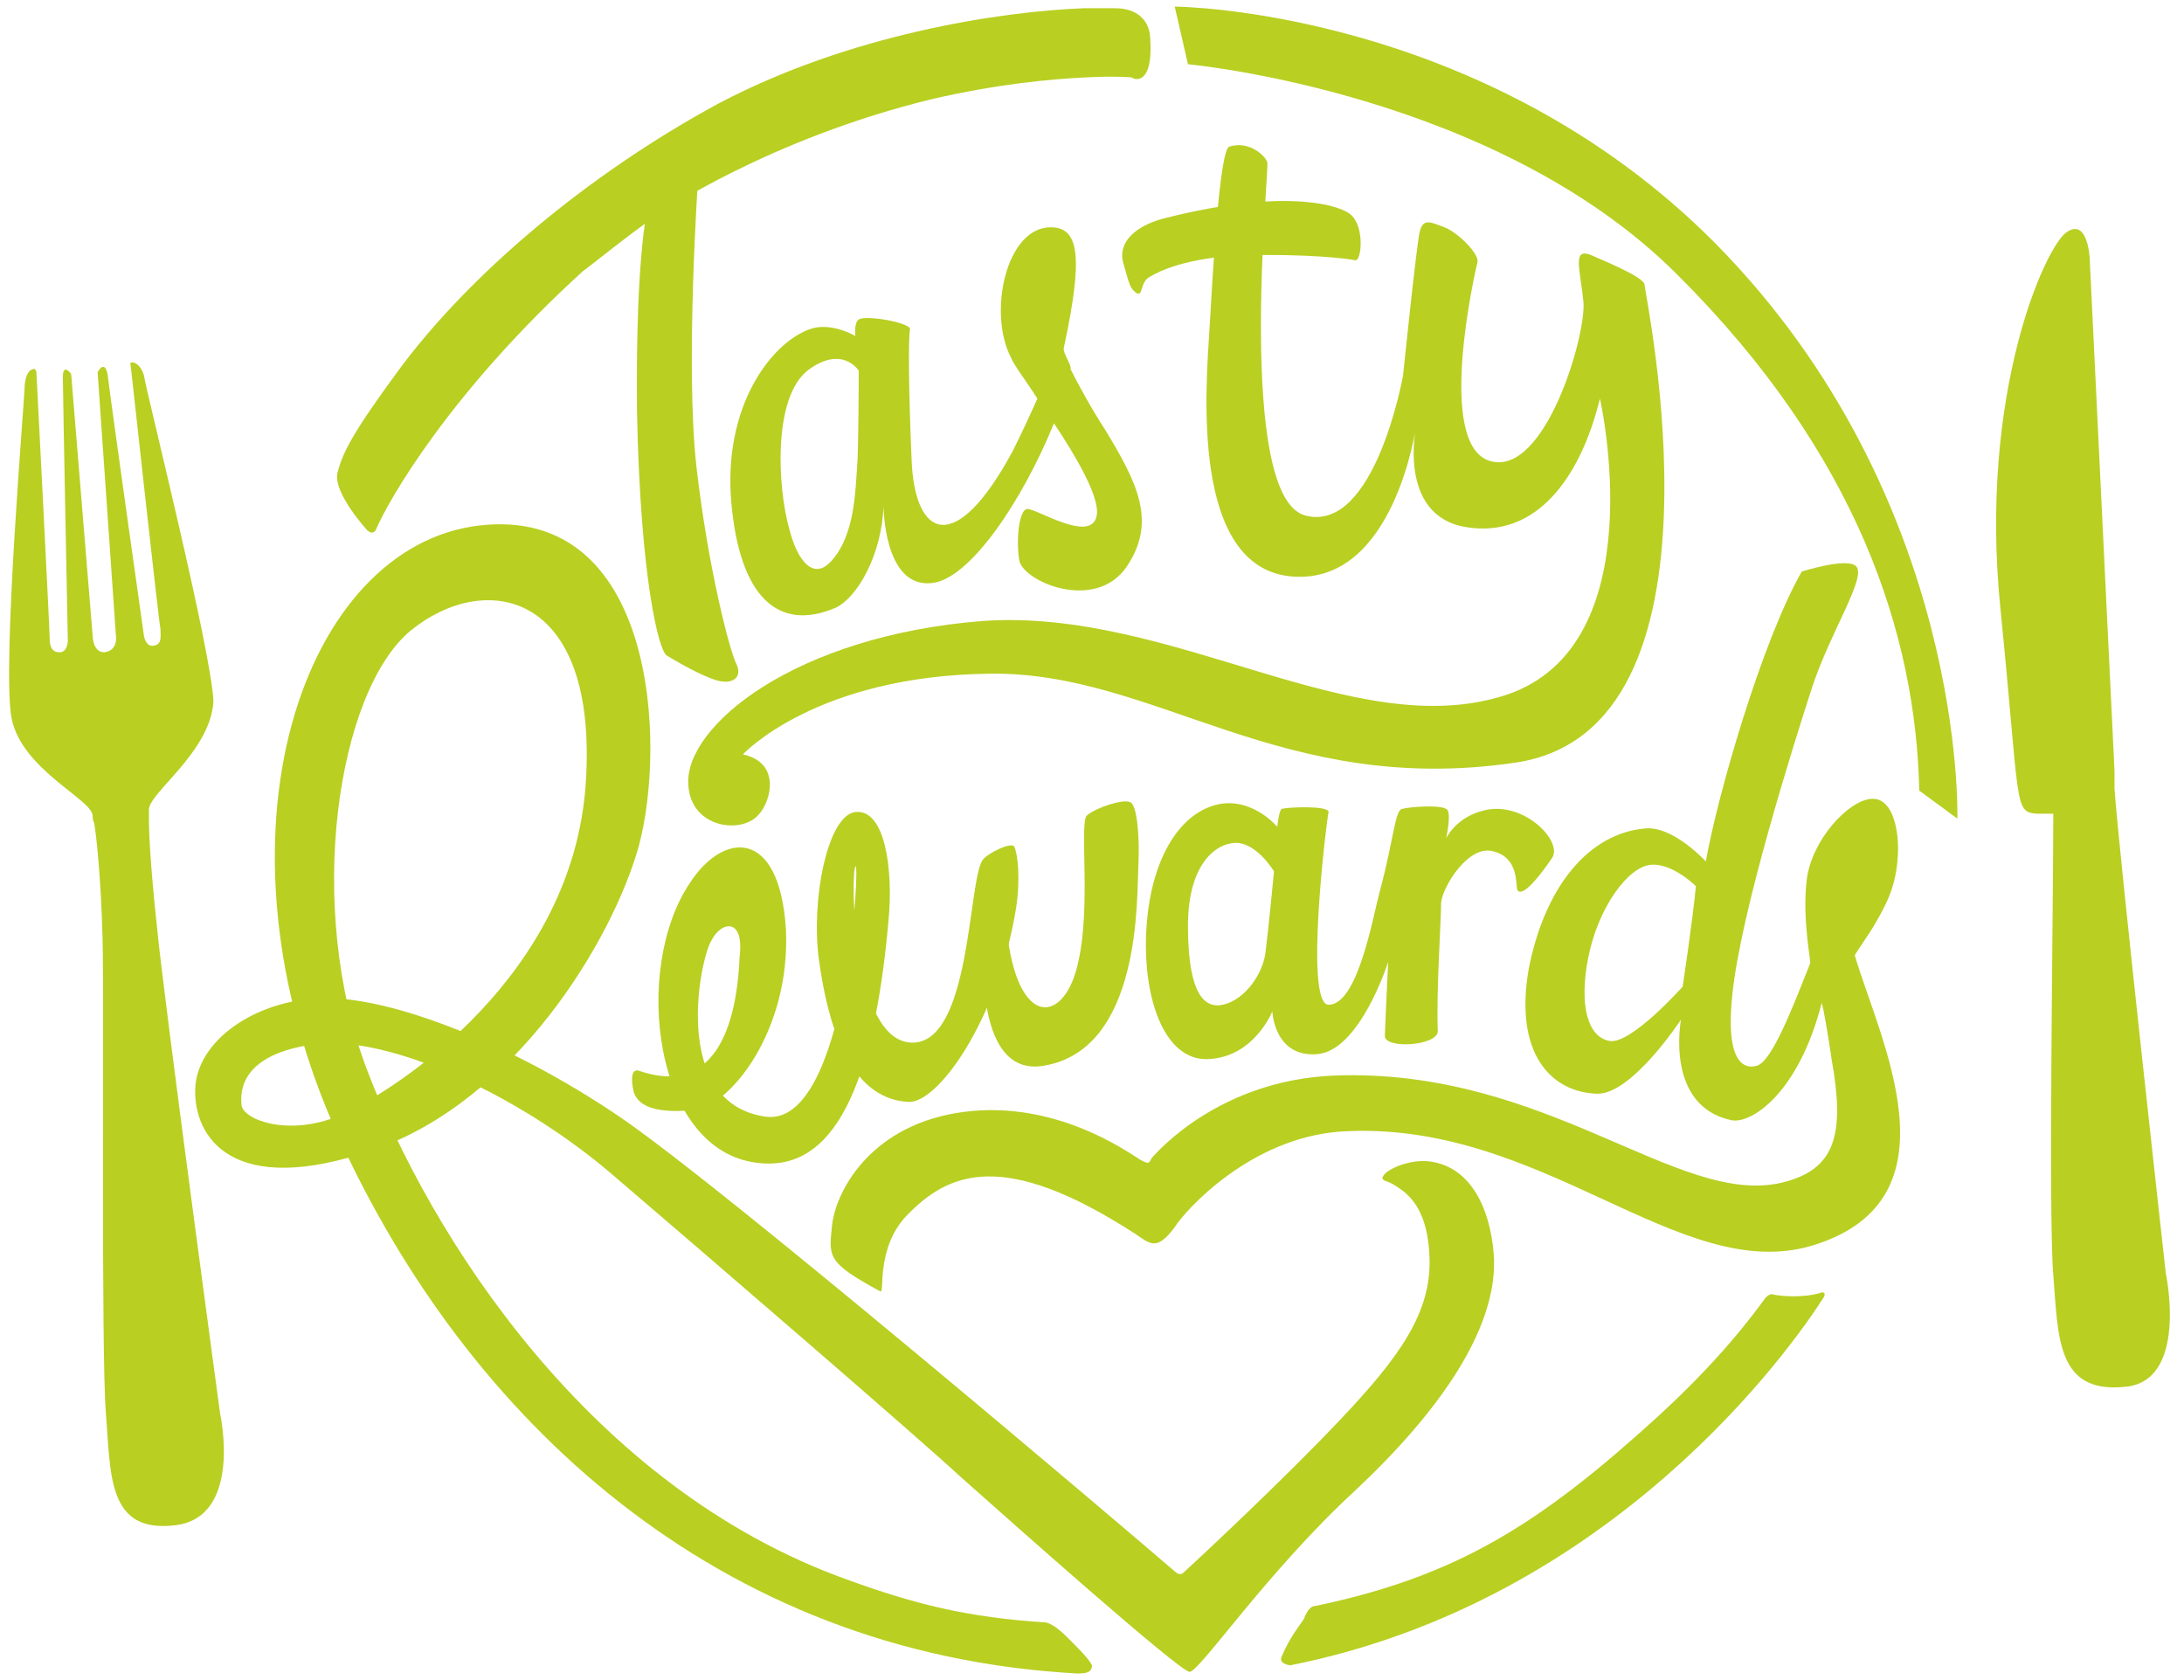
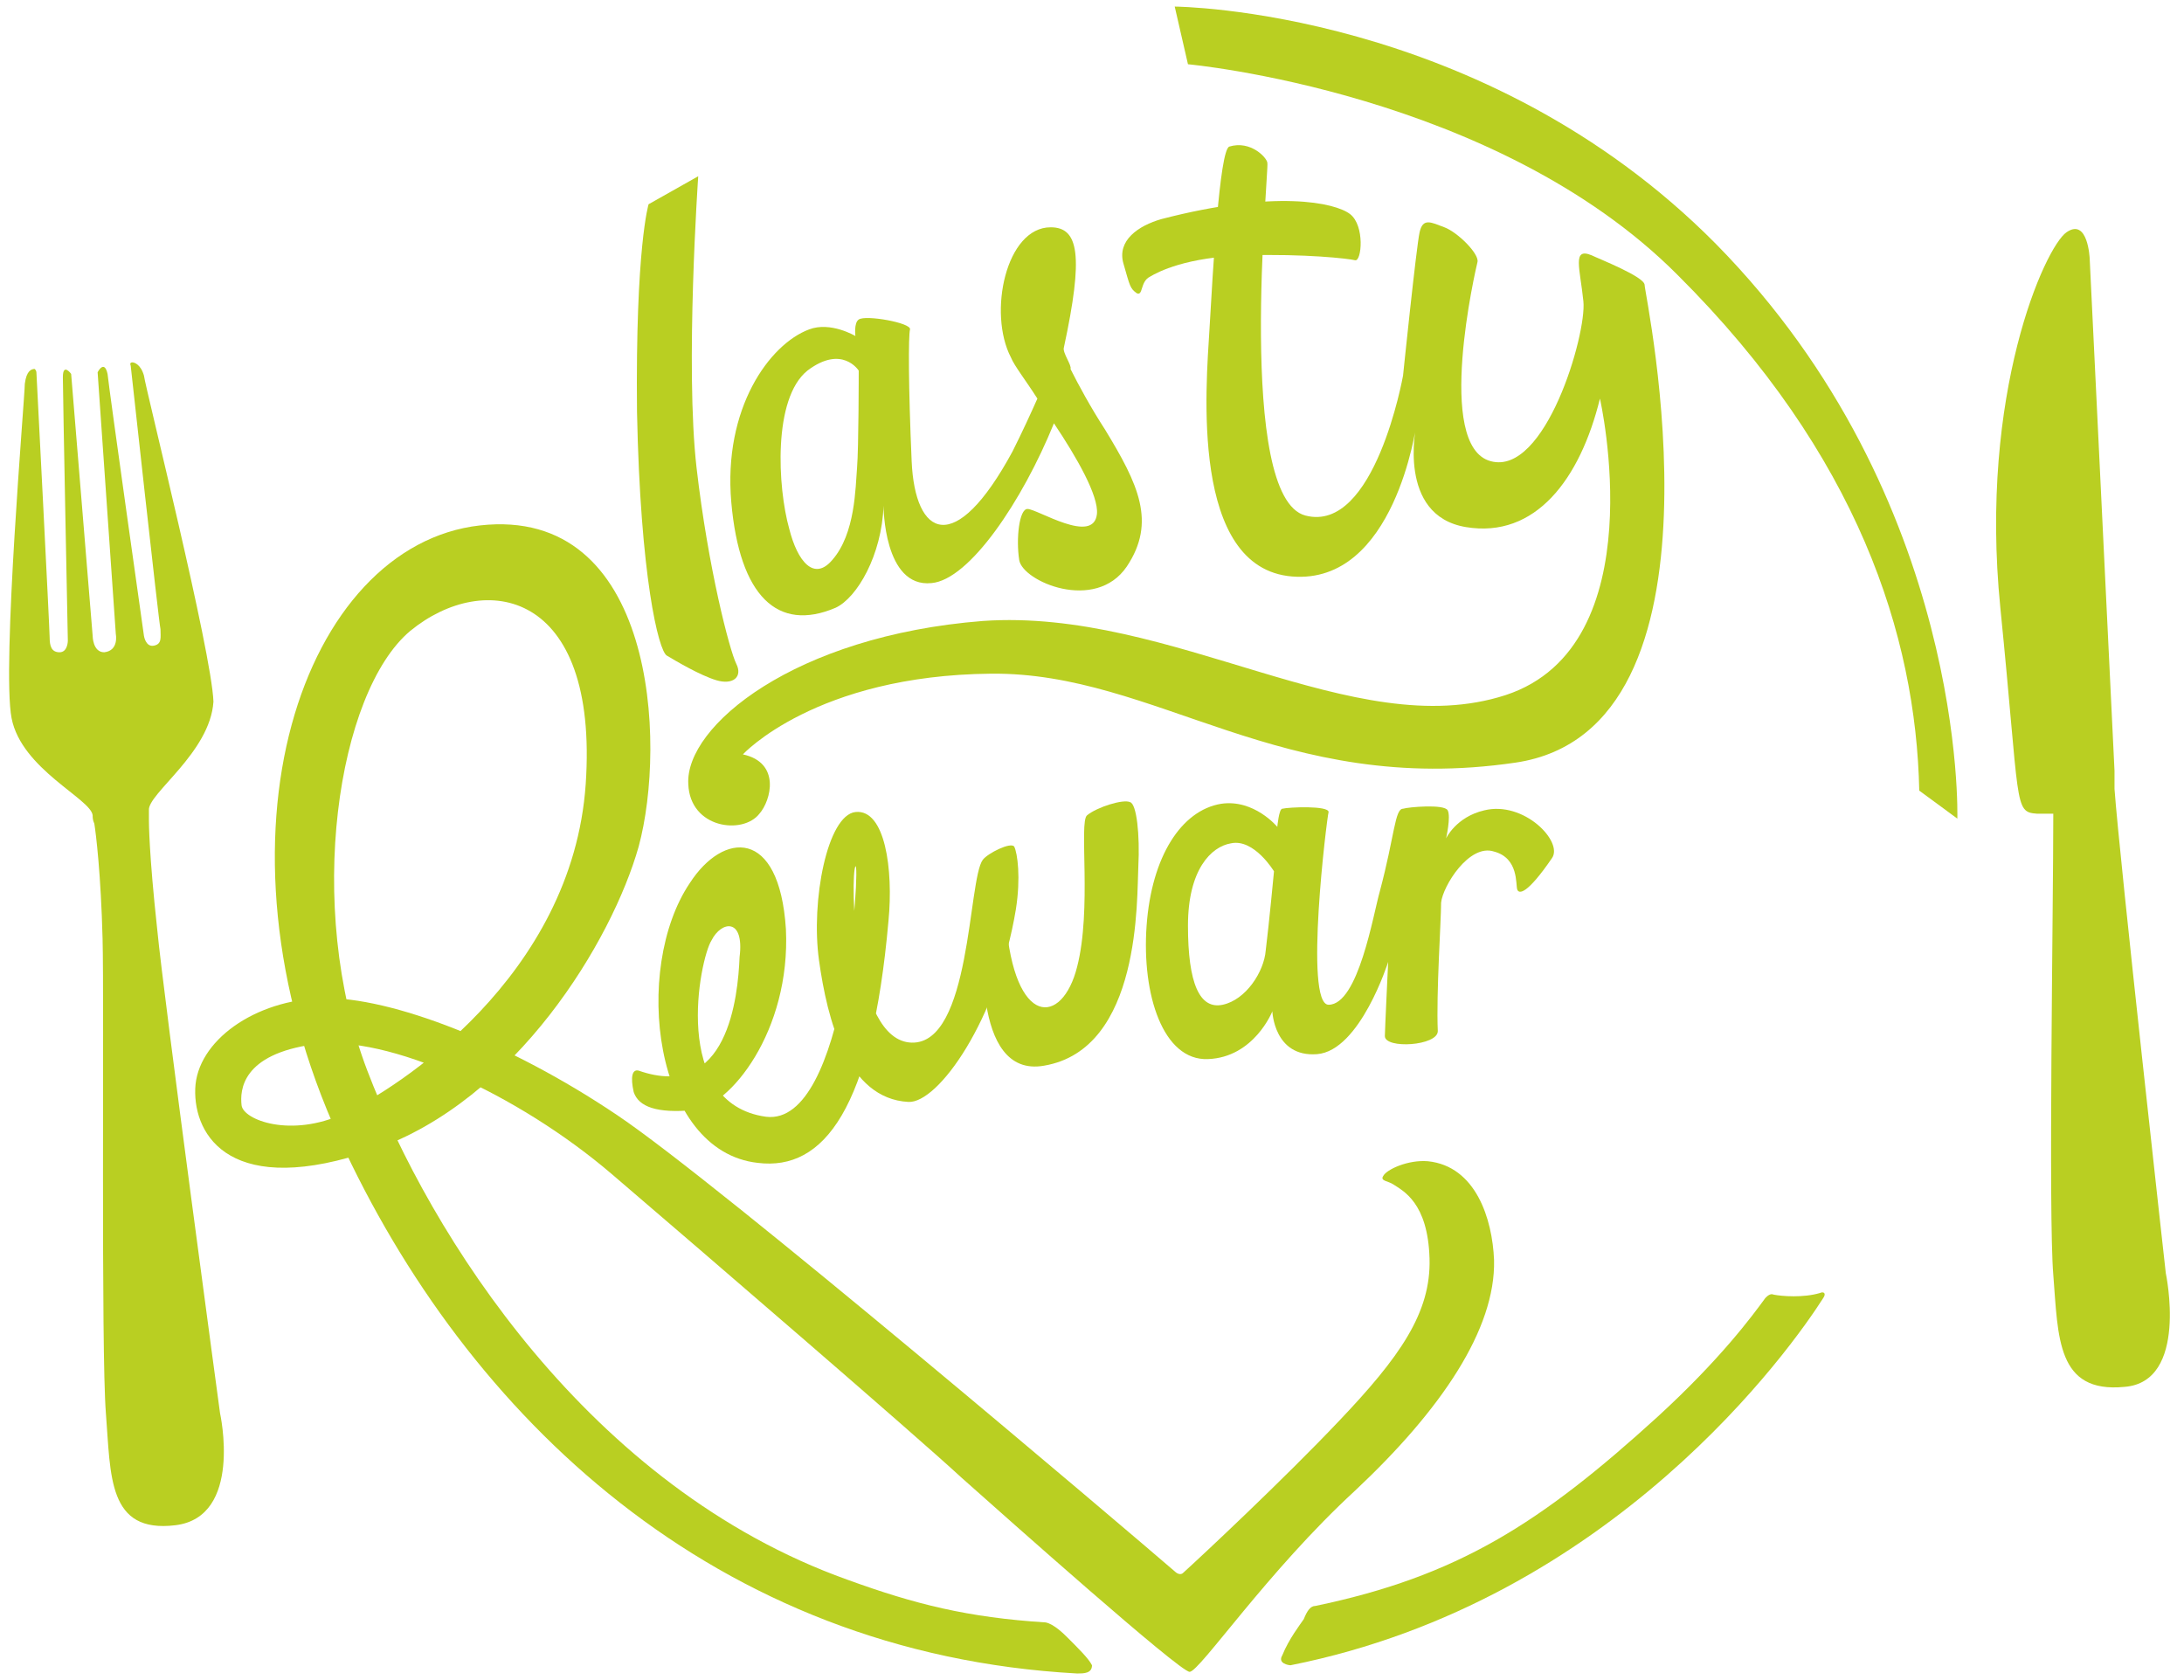
<svg xmlns="http://www.w3.org/2000/svg" width="130px" height="100px" viewBox="0 0 130 100" version="1.1">
  <title>TastyRewards_banner</title>
  <desc>Created with Sketch.</desc>
  <g id="Page-1" stroke="none" stroke-width="1" fill="none" fill-rule="evenodd">
    <g id="FLEX---PROMO-STRIP---L" transform="translate(-431, -960)" fill="#B9CF22" fill-rule="nonzero">
      <g id="TastyRewards_banner" transform="translate(431, 960)">
        <path d="M41.561,10.49 C41.561,10.49 40.773,21.863 41.462,27.843 C42.152,33.824 43.432,38.725 43.826,39.51 C44.22,40.294 43.629,40.784 42.644,40.49 C41.659,40.196 40.182,39.314 39.689,39.02 C39.197,38.725 38.114,34.314 37.917,24.51 C37.818,14.706 38.606,12.157 38.606,12.157 L41.561,10.49 Z" id="Path" />
        <path d="M51.015,27.843 C50.917,29.02 50.917,31.765 49.538,33.333 C48.455,34.608 47.47,33.431 46.977,31.471 C46.288,29.02 45.992,23.725 48.061,22.059 C50.129,20.49 51.114,22.059 51.114,22.059 C51.114,22.059 51.114,26.667 51.015,27.843 M65.788,25.588 C64.902,24.216 64.212,22.941 63.72,21.961 C63.818,21.765 63.227,20.98 63.326,20.686 C64.508,15.196 64.212,13.529 62.538,13.529 C59.879,13.529 58.795,18.627 60.174,21.275 C60.371,21.765 61.061,22.647 61.75,23.725 C61.356,24.608 60.864,25.686 60.273,26.863 C56.826,33.235 54.462,31.961 54.265,27.451 C54.068,22.941 54.068,20 54.167,19.608 C54.265,19.216 51.508,18.725 51.114,19.02 C50.818,19.216 50.917,20 50.917,20 C50.917,20 49.439,19.118 48.159,19.608 C45.795,20.49 43.038,24.314 43.53,29.902 C44.023,35.49 46.288,37.647 49.735,36.176 C51.015,35.588 52.492,33.039 52.591,30.098 C52.591,30.098 52.591,35 55.447,34.706 C57.712,34.51 60.864,29.804 62.735,25.196 C64.114,27.255 65.394,29.51 65.295,30.588 C65.098,32.451 61.75,30.294 61.159,30.294 C60.667,30.294 60.47,32.059 60.667,33.333 C60.864,34.608 65.197,36.471 67.068,33.725 C68.841,31.078 67.758,28.824 65.788,25.588" id="Shape" />
        <path d="M69.136,13.039 C67.758,13.431 66.477,14.314 66.871,15.686 C67.265,17.059 67.265,17.157 67.659,17.451 C68.053,17.647 67.856,16.765 68.447,16.471 C68.939,16.176 70.614,15.294 74.159,15.196 C77.705,15.098 80.265,15.392 80.659,15.49 C81.053,15.588 81.25,13.431 80.364,12.745 C79.477,12.059 75.932,11.275 69.136,13.039" id="Path" />
        <path d="M73.174,8.725 C72.583,8.922 72.189,16.275 71.992,19.608 C71.795,22.941 70.811,33.824 76.917,34.314 C83.023,34.804 84.303,25.294 84.303,25.294 C84.303,25.294 83.121,30.686 87.258,31.373 C91.394,32.059 94.053,28.529 95.235,23.725 C95.235,23.725 98.583,38.431 89.621,41.373 C80.561,44.314 69.826,36.176 58.5,36.961 C47.273,37.843 40.773,43.235 40.97,46.667 C41.068,49.314 44.22,49.706 45.205,48.431 C45.894,47.647 46.485,45.392 44.22,44.902 C44.22,44.902 48.553,40.196 58.992,40.098 C68.841,40 76.227,47.451 90.212,45.392 C103.508,43.431 97.894,17.549 97.894,16.961 C97.894,16.471 95.136,15.392 94.742,15.196 C93.561,14.706 94.053,15.98 94.25,17.941 C94.447,19.902 91.985,28.333 88.735,27.451 C85.386,26.569 87.848,15.98 87.947,15.588 C88.045,15.098 86.765,13.824 85.977,13.529 C85.189,13.235 84.697,12.941 84.5,13.824 C84.303,14.706 83.515,22.353 83.515,22.353 C83.515,22.353 81.841,31.765 77.705,30.686 C73.568,29.608 75.538,10.196 75.439,9.706 C75.439,9.412 74.455,8.333 73.174,8.725" id="Path" />
        <path d="M78.295,95.588 C86.765,93.824 91.689,90.686 98.682,84.314 C102.424,80.882 104.295,78.333 105.083,77.255 C105.182,77.157 105.379,76.961 105.576,77.059 C106.068,77.157 107.348,77.255 108.333,76.961 C108.53,76.863 108.727,76.961 108.53,77.255 C106.659,80.196 96.023,95.294 76.818,99.118 C76.72,99.118 76.03,99.02 76.326,98.529 C76.72,97.549 77.409,96.667 77.606,96.373 C77.803,95.882 78,95.588 78.295,95.588" id="Path" />
        <path d="M38.015,63.725 C37.621,63.627 37.523,64.118 37.72,65 C38.015,65.882 39.098,66.275 41.265,66.078 C43.432,65.882 47.076,61.373 46.78,55.294 C46.386,49.216 43.038,49.51 41.068,52.549 C37.621,57.647 38.902,68.529 45.106,69.216 C49.045,69.706 51.902,65.98 52.886,54.804 C53.182,51.765 52.689,48.137 50.917,48.333 C49.242,48.529 48.258,53.627 48.75,57.157 C49.242,60.686 50.424,65.392 54.068,65.588 C55.841,65.686 59.386,60.686 60.47,54.118 C60.765,52.255 60.568,50.784 60.371,50.392 C60.174,50.098 58.795,50.784 58.5,51.176 C57.614,52.353 57.811,62.157 54.265,62.059 C50.72,61.961 50.621,52.059 50.917,51.569 C51.212,51.078 50.424,67.059 45.598,66.471 C39.886,65.686 41.659,57.059 42.348,55.98 C42.939,54.804 44.318,54.608 44.023,56.961 C43.924,59.314 43.333,65.588 38.015,63.725" id="Path" />
        <path d="M58.598,55.588 C58.598,55.588 57.712,64.216 62.144,63.431 C67.955,62.451 67.659,53.431 67.758,51.569 C67.856,49.706 67.659,47.843 67.265,47.745 C66.871,47.549 65.295,48.039 64.705,48.529 C64.212,48.922 65,54.118 64.114,57.549 C63.227,61.078 60.371,61.176 59.879,54.804 L58.598,55.588 Z" id="Path" />
        <path d="M75.341,56.569 C75.242,57.843 74.159,59.51 72.78,59.804 C71.402,60.098 70.712,58.529 70.712,55.098 C70.712,51.765 72.091,50.392 73.273,50.196 C74.652,49.902 75.833,51.863 75.833,51.863 C75.833,51.863 75.538,55 75.341,56.569 M86.174,48.235 C85.977,47.843 83.811,48.039 83.515,48.137 C83.023,48.137 83.023,49.706 82.136,53.039 C81.742,54.412 80.856,59.804 79.083,59.804 C77.606,59.804 78.985,48.627 79.083,48.333 C79.083,47.941 76.72,48.039 76.326,48.137 C76.129,48.137 76.03,49.216 76.03,49.216 C76.03,49.216 74.652,47.549 72.682,47.843 C70.318,48.235 68.545,50.98 68.25,55.098 C67.955,59.216 69.235,63.137 71.894,63.039 C74.652,62.941 75.735,60.196 75.735,60.196 C75.735,60.196 75.833,62.941 78.394,62.745 C80.955,62.549 82.629,57.255 82.629,57.255 C82.629,57.255 82.432,61.373 82.432,61.667 C82.432,62.451 85.583,62.255 85.583,61.373 C85.485,59.118 85.78,54.804 85.78,53.725 C85.879,52.745 87.455,50.196 88.932,50.686 C90.409,51.078 90.212,52.647 90.311,52.941 C90.409,53.235 90.902,53.235 92.379,51.078 C93.068,50.098 90.705,47.647 88.341,48.235 C86.667,48.627 86.076,49.902 86.076,49.902 C86.076,49.902 86.371,48.627 86.174,48.235" id="Shape" />
        <path d="M63.523,97.451 C63.326,97.255 62.735,96.667 62.242,96.569 C57.614,96.275 54.462,95.49 50.424,94.02 C35.061,88.529 25.606,73.529 21.864,63.725 C18.121,53.922 20.091,41.176 24.424,37.549 C28.856,33.922 35.652,35.098 34.864,46.667 C34.076,58.137 23.636,64.804 20.485,66.275 C17.333,67.745 14.477,66.667 14.379,65.784 C14.28,64.902 14.379,62.745 18.712,62.157 C23.045,61.569 30.826,65.098 36.439,69.902 C42.053,74.706 54.462,85.392 57.22,87.941 C59.977,90.392 70.22,99.51 70.811,99.51 C71.402,99.51 75.439,93.529 80.659,88.725 C85.78,83.922 89.03,79.118 88.932,75 C88.833,72.549 87.848,69.412 84.992,69.118 C83.811,69.02 82.53,69.608 82.333,70 C82.136,70.294 82.629,70.294 82.924,70.49 C83.515,70.882 84.992,71.569 85.091,74.902 C85.189,78.137 83.318,80.784 79.674,84.608 C76.424,88.039 71.5,92.647 70.417,93.627 C70.318,93.725 70.121,93.725 69.924,93.529 C66.97,90.98 42.742,70.392 36.735,66.373 C30.333,62.059 23.242,59.314 19.205,59.412 C15.167,59.51 11.72,61.961 11.621,64.804 C11.523,67.647 13.788,71.373 22.258,68.431 C30.727,65.49 36.439,55.98 38.015,50.392 C39.689,44.216 39,30.098 28.561,31.275 C18.121,32.451 11.917,49.608 20.189,67.745 C27.773,84.314 42.545,98.431 64.114,99.608 C64.508,99.608 65,99.608 65,99.118 C64.803,98.725 64.212,98.137 63.523,97.451" id="Path" />
        <path d="M116.508,48.725 C116.508,48.725 117.098,29.706 102.129,14.51 C88.242,0.49 69.924,0.392 69.924,0.392 L70.712,3.824 C70.712,3.824 89.03,5.49 99.864,16.373 C110.598,27.059 114.045,37.843 114.242,47.059 L116.508,48.725 Z" id="Path" />
-         <path d="M100.159,58.725 C100.159,58.725 97.106,62.157 95.826,61.961 C94.545,61.765 93.955,59.902 94.545,56.961 C95.136,54.02 96.909,51.569 98.288,51.471 C99.568,51.373 100.947,52.745 100.947,52.745 C100.75,54.804 100.159,58.725 100.159,58.725 M112.962,50.98 C113.061,49.706 112.765,47.451 111.386,47.549 C110.008,47.647 107.841,50 107.545,52.353 C107.25,54.804 107.841,57.353 107.742,57.353 C106.659,60.098 105.477,63.137 104.591,63.431 C103.606,63.725 102.72,62.843 103.114,59.216 C103.606,54.314 106.758,44.314 107.841,40.98 C108.924,37.647 111.091,34.412 110.5,33.725 C110.008,33.137 107.25,34.02 107.25,34.02 C104.886,38.137 102.227,47.353 101.538,51.275 C101.538,51.275 99.568,49.118 97.894,49.314 C94.644,49.608 91.985,52.647 91,57.647 C90.114,62.647 92.28,65 95.038,65.098 C97.106,65.196 100.061,60.686 100.061,60.686 C100.061,60.686 99.076,65.784 103.015,66.667 C104.197,66.961 107.053,65.098 108.432,59.706 C108.53,59.902 108.826,61.667 109.023,63.039 C109.811,67.451 109.318,69.608 106.068,70.392 C99.864,71.863 92.083,63.529 79.379,64.02 C72.583,64.314 68.939,68.529 68.644,68.824 C68.348,69.118 68.545,69.412 67.856,69.02 C67.068,68.529 62.833,65.49 57.417,66.176 C52,66.863 49.833,70.686 49.538,72.843 C49.341,74.804 49.144,75.098 52.394,76.863 C52.689,77.059 52.098,74.314 53.97,72.353 C56.432,69.804 59.682,68.333 67.561,73.431 C68.447,74.02 68.841,74.51 69.924,73.039 C70.614,71.961 74.455,67.745 79.773,67.353 C91.788,66.569 99.962,76.569 107.939,74.118 C116.803,71.373 111.879,61.863 110.402,56.863 C110.5,56.667 111.386,55.392 111.485,55.196 C112.371,53.725 112.864,52.647 112.962,50.98" id="Shape" />
-         <path d="M39.197,12.745 C39.197,12.745 45.795,8.235 55.545,5.882 C59.386,5 62.538,4.706 64.606,4.608 C66.379,4.51 67.364,4.608 67.364,4.608 C67.364,4.608 67.462,4.706 67.659,4.706 C68.053,4.706 68.644,4.314 68.447,2.059 C68.348,1.275 67.758,0.49 66.379,0.49 C65.985,0.49 65.591,0.49 65.098,0.49 L64.508,0.49 C59.485,0.686 50.523,2.059 42.742,6.176 C34.962,10.392 27.871,16.373 23.636,22.157 C20.977,25.784 20.386,26.961 20.091,28.137 C19.795,29.314 21.864,31.569 21.864,31.569 C21.864,31.569 22.159,31.863 22.356,31.569 C23.144,29.706 26.886,23.235 34.765,16.078 C34.47,16.373 37.326,14.02 39.197,12.745" id="Path" />
        <path d="M8.568,22.353 C8.371,21.667 7.977,21.569 7.879,21.569 C7.682,21.569 7.78,21.765 7.78,21.765 C7.78,21.765 9.455,37.059 9.553,37.451 C9.553,37.941 9.652,38.333 9.159,38.431 C8.667,38.529 8.568,37.843 8.568,37.843 C8.568,37.843 6.5,23.235 6.402,22.255 C6.205,21.373 5.811,22.157 5.811,22.157 L6.894,37.745 C6.894,37.745 7.091,38.725 6.205,38.824 C5.515,38.824 5.515,37.843 5.515,37.843 L4.235,22.255 C4.235,22.255 3.742,21.569 3.742,22.451 C3.742,23.431 4.038,38.137 4.038,38.137 C4.038,38.137 4.038,38.824 3.545,38.824 C3.053,38.824 2.955,38.431 2.955,37.941 C2.955,37.451 2.167,22.157 2.167,22.157 C2.167,22.157 2.167,22.059 2.068,21.961 C1.871,21.961 1.576,22.059 1.477,22.843 C1.477,23.627 0.098,39.706 0.689,42.745 C1.28,45.784 5.417,47.549 5.515,48.529 C5.515,48.627 5.515,48.824 5.614,49.02 C5.712,49.608 6.008,52.059 6.106,55.882 C6.205,59.804 6.008,80.392 6.303,84.118 C6.598,87.843 6.402,91.275 10.439,90.784 C14.477,90.294 13.098,84.118 13.098,84.118 C13.098,84.118 9.75,59.412 9.356,55.294 C8.864,50.784 8.864,48.922 8.864,48.824 C8.864,48.627 8.864,48.431 8.864,48.235 C8.765,47.255 12.508,44.804 12.705,41.765 C12.606,38.824 8.667,23.137 8.568,22.353" id="Path" />
        <path d="M125.864,45.882 L124.386,15.392 C124.386,15.392 124.288,12.941 123.008,13.824 C121.727,14.706 117.788,23.431 119.068,36.176 C120.25,47.941 119.856,48.333 121.235,48.431 C121.53,48.431 121.826,48.431 122.22,48.431 C122.22,54.02 121.924,72.353 122.22,75.882 C122.515,79.608 122.417,82.941 126.455,82.549 C130.295,82.255 128.917,75.784 128.917,75.784 C128.917,75.784 126.159,51.078 125.864,46.961 C125.864,46.667 125.864,46.275 125.864,45.882" id="Path" />
      </g>
    </g>
  </g>
</svg>